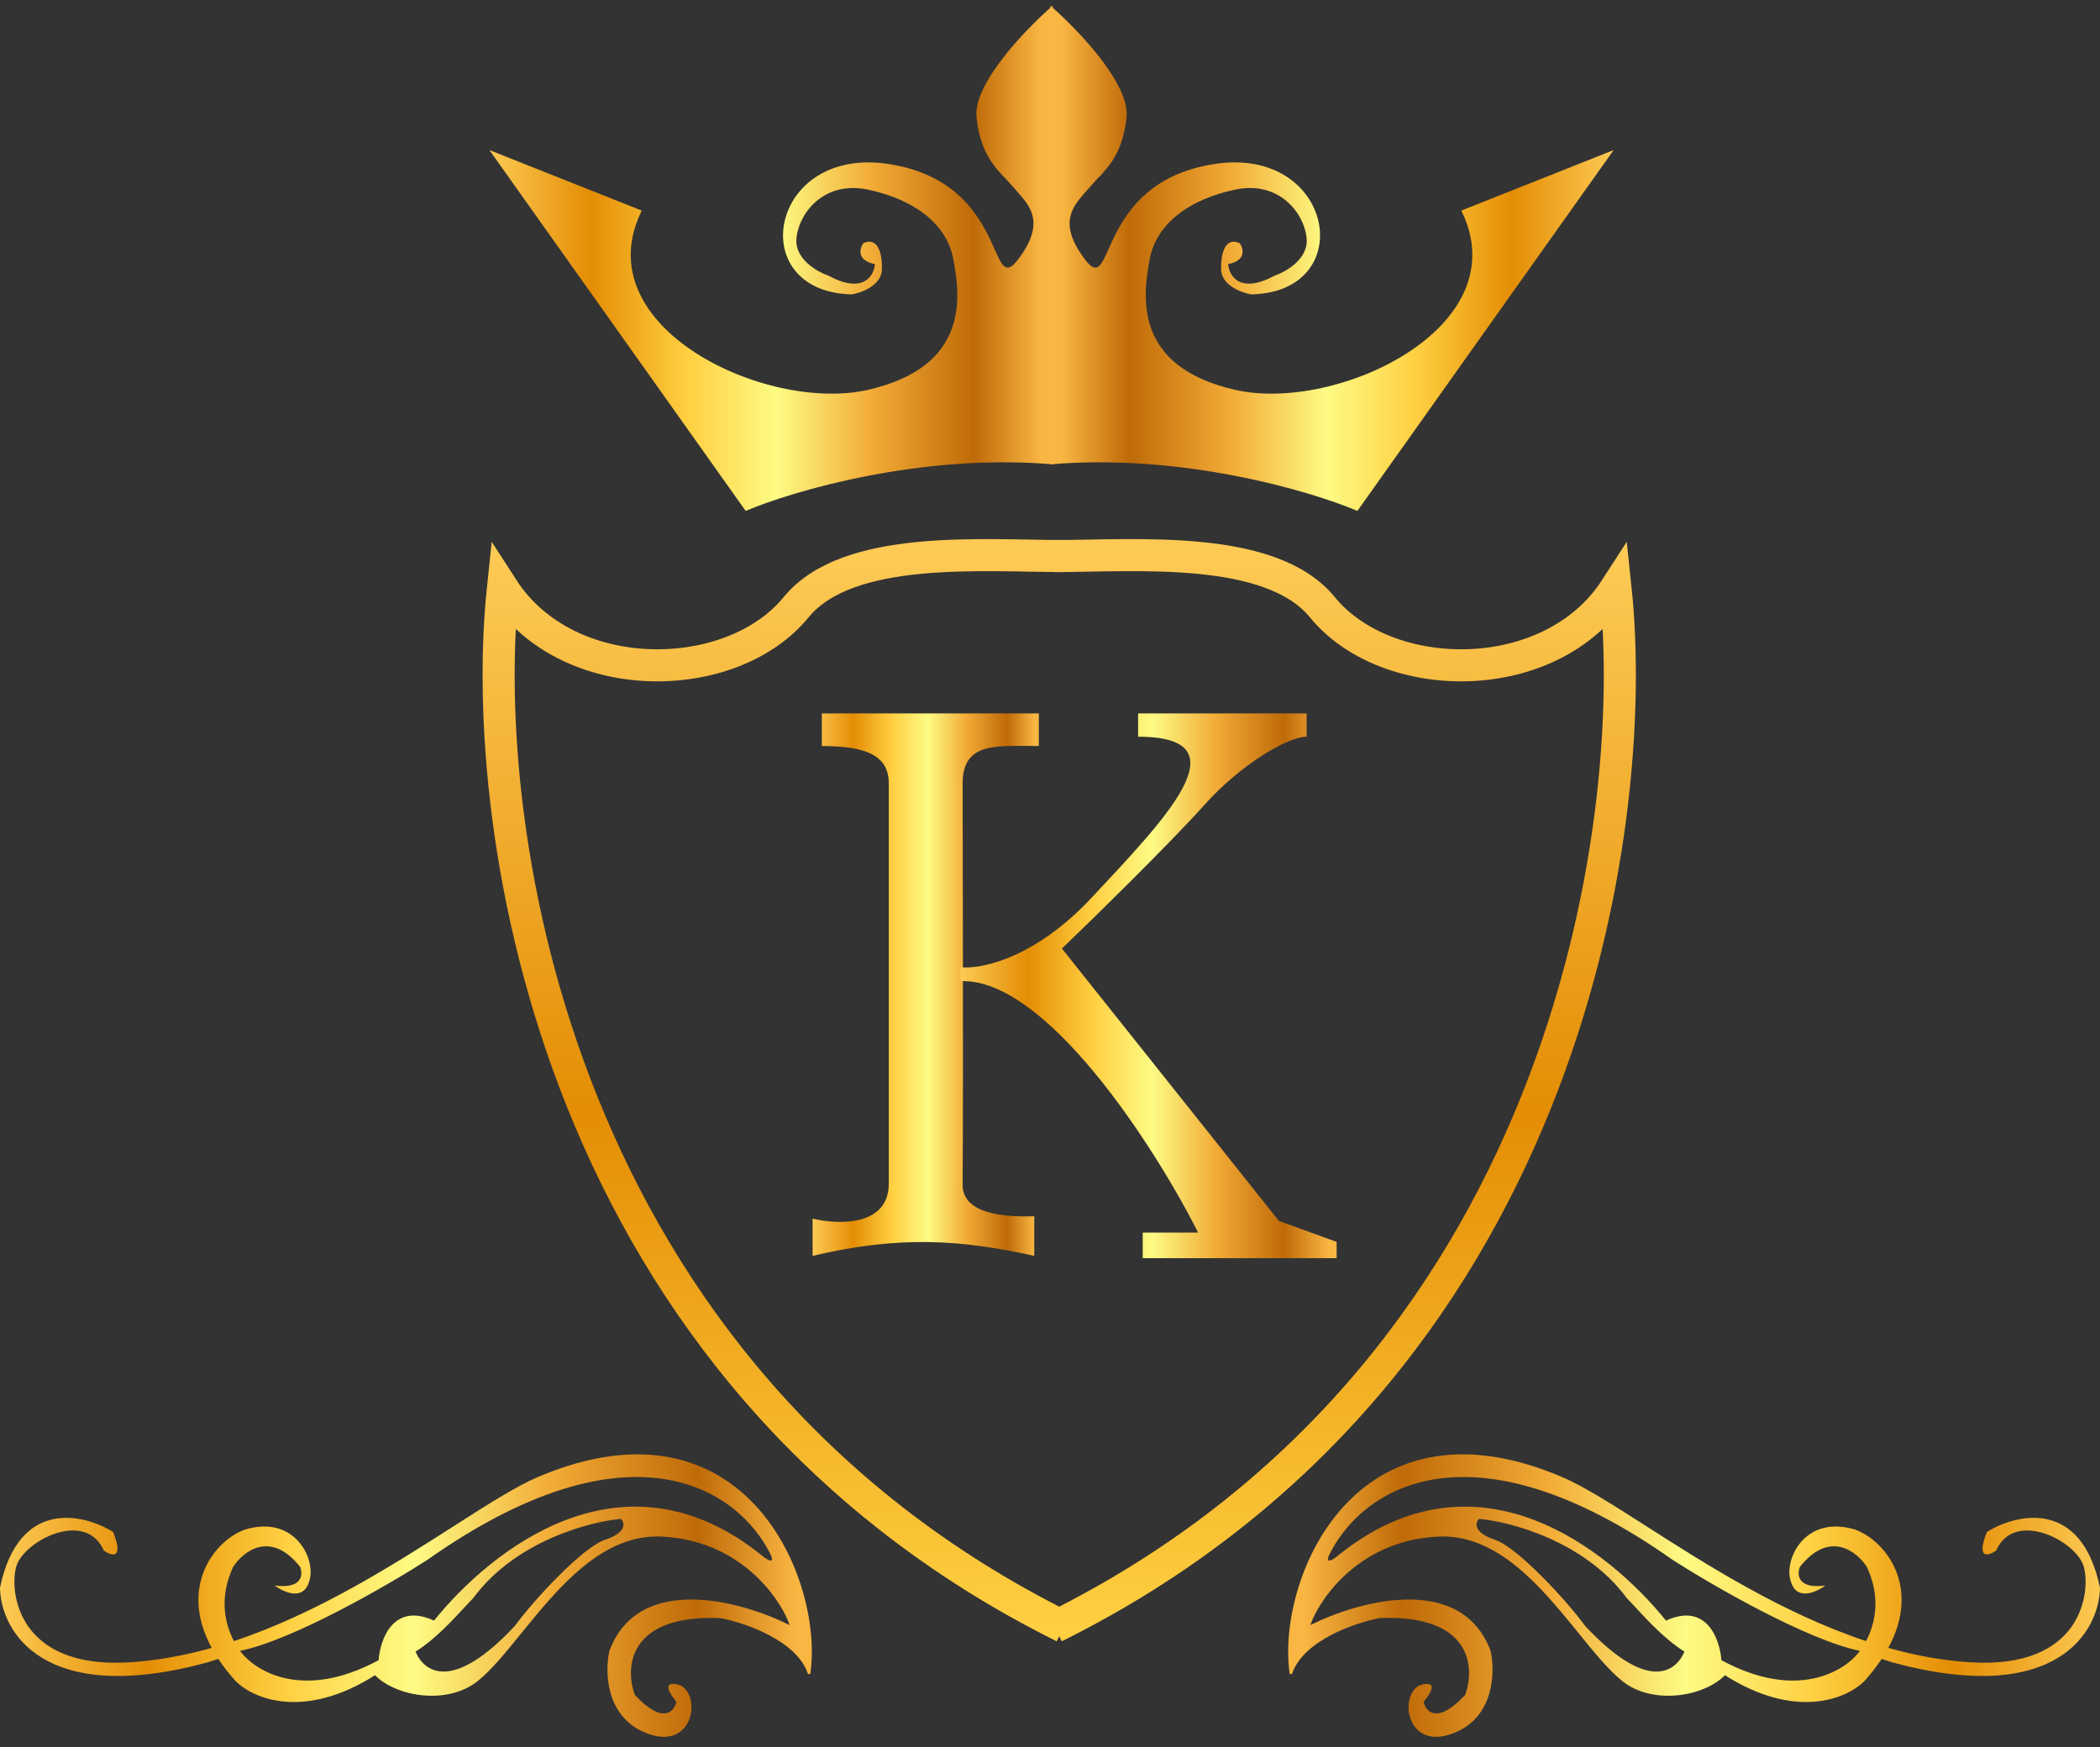
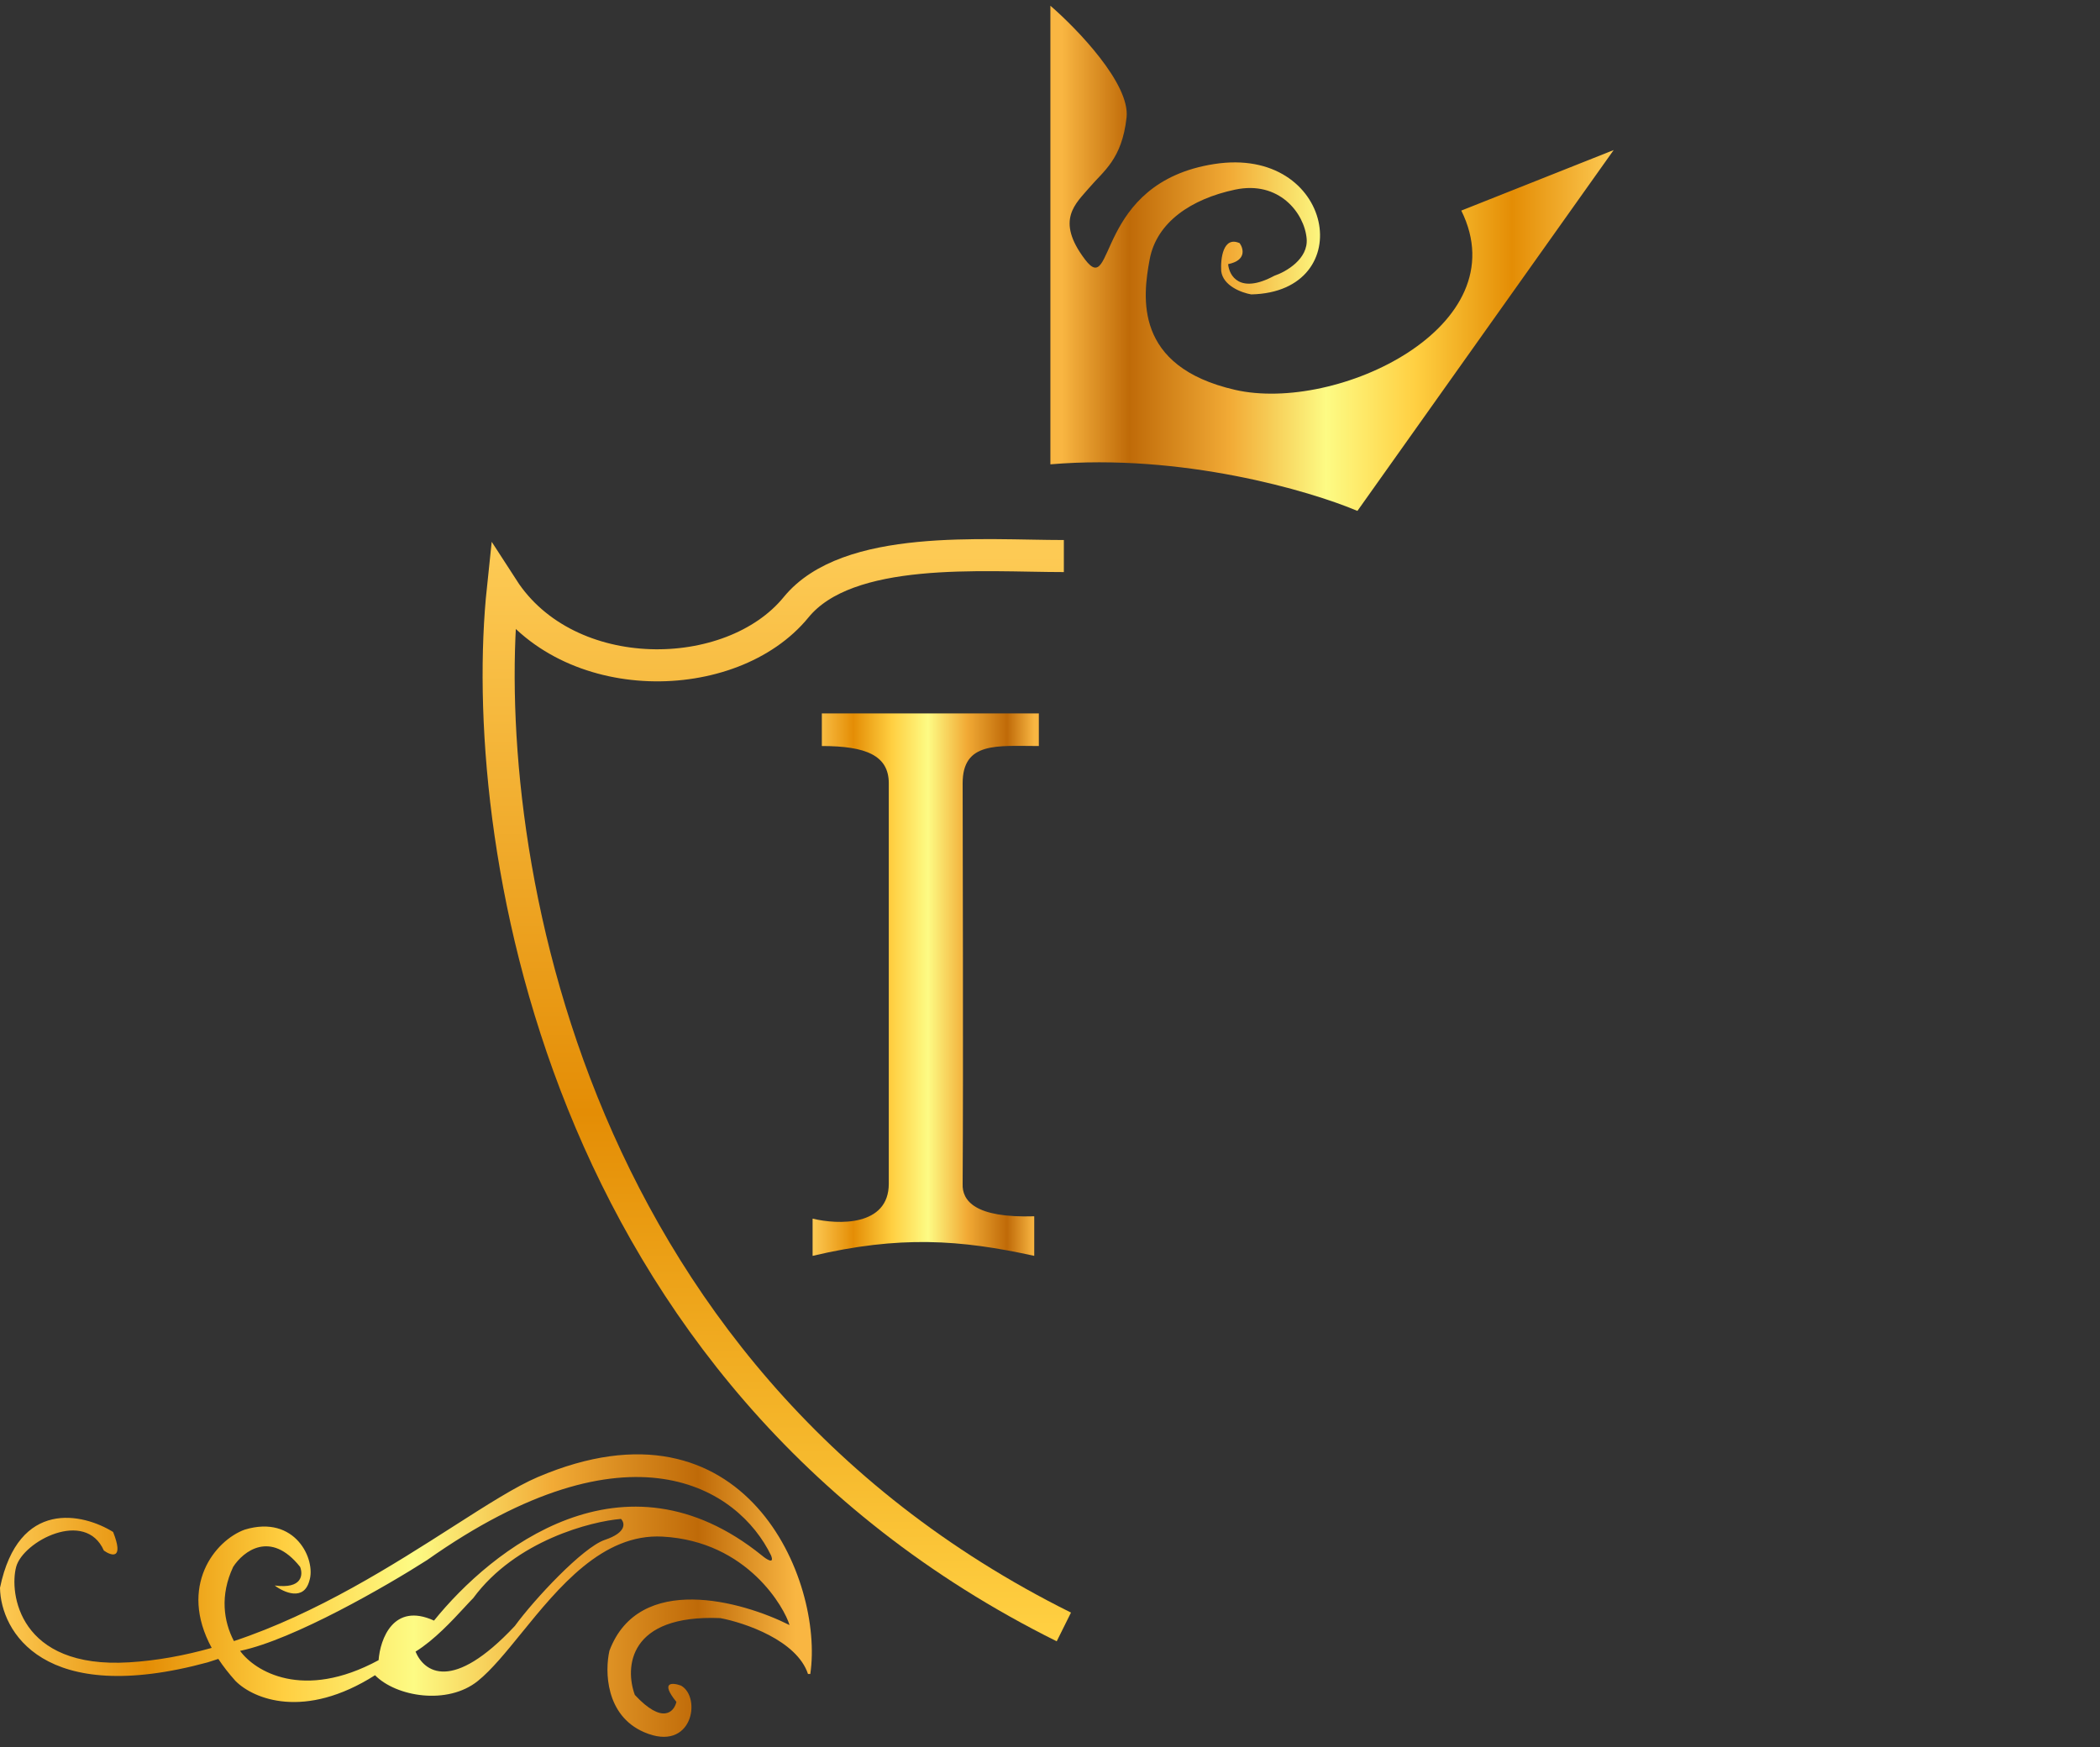
<svg xmlns="http://www.w3.org/2000/svg" width="131" height="109" viewBox="0 0 131 109" fill="none">
  <rect x="0" y="0" width="131" height="109" fill="#333333" stroke="none" />
  <path d="M66.364 34.691C61.324 34.691 52.885 33.936 49.66 37.887C45.627 42.825 35.403 42.97 31.37 36.725C29.786 51.733 34.567 85.7 66.364 101.502" stroke="url(#paint0_linear_13_9)" stroke-width="2" />
-   <path d="M65.788 34.691C70.829 34.691 79.268 33.936 82.493 37.887C86.526 42.825 96.75 42.97 100.782 36.725C102.367 51.733 97.585 85.7 65.788 101.502" stroke="url(#paint1_linear_13_9)" stroke-width="2" />
-   <path d="M46.515 31.874L30.53 9.362L40.034 13.138C36.434 20.4 47.811 25.774 54.147 24.322C60.483 22.869 59.907 18.512 59.475 16.188C59.044 13.864 56.883 12.412 54.147 11.831C51.411 11.25 49.827 13.283 49.683 14.881C49.568 16.159 50.979 16.963 51.699 17.205C53.856 18.367 54.518 17.205 54.579 16.479C53.427 16.246 53.619 15.51 53.859 15.171C54.896 14.707 55.059 16.14 55.011 16.914C54.896 17.844 53.715 18.27 53.139 18.367C46.371 18.221 47.955 9.071 55.443 10.233C62.932 11.395 61.636 18.657 63.508 16.188C65.38 13.719 64.084 12.702 63.22 11.686C62.356 10.669 61.204 9.943 60.916 7.329C60.685 5.237 63.988 1.809 65.668 0.357V28.969C57.488 28.272 49.491 30.615 46.515 31.874Z" fill="url(#paint2_linear_13_9)" />
  <path d="M84.677 31.874L100.662 9.362L91.157 13.138C94.758 20.4 83.381 25.774 77.044 24.322C70.708 22.869 71.284 18.512 71.716 16.188C72.148 13.864 74.308 12.412 77.044 11.831C79.781 11.25 81.365 13.283 81.509 14.881C81.624 16.159 80.213 16.963 79.493 17.205C77.336 18.367 76.674 17.205 76.612 16.479C77.765 16.246 77.573 15.51 77.332 15.171C76.296 14.707 76.132 16.14 76.18 16.914C76.296 17.844 77.477 18.27 78.053 18.367C84.821 18.221 83.237 9.071 75.748 10.233C68.26 11.395 69.556 18.657 67.684 16.188C65.812 13.719 67.108 12.702 67.972 11.686C68.836 10.669 69.988 9.943 70.276 7.329C70.507 5.237 67.204 1.809 65.524 0.357V28.969C73.704 28.272 81.701 30.615 84.677 31.874Z" fill="url(#paint3_linear_13_9)" />
  <path fill-rule="evenodd" clip-rule="evenodd" d="M33.554 92.149C46.515 86.63 51.411 98.626 50.547 104.436H50.403C49.712 102.344 46.467 101.24 44.931 100.95C39.17 100.717 38.978 104.048 39.602 105.743C41.33 107.602 42.05 106.808 42.194 106.178C41.158 104.9 41.955 104.968 42.483 105.162C43.779 105.888 43.203 109.374 40.178 108.067C37.759 107.021 37.73 104.242 38.018 102.983C39.861 98.103 46.275 99.885 49.251 101.385C48.963 100.369 46.659 96.157 41.33 95.866C37.584 95.662 34.835 99.047 32.531 101.883C31.558 103.081 30.665 104.181 29.81 104.871C27.914 106.401 24.707 105.854 23.395 104.514C18.993 107.308 15.812 106.004 14.689 104.871C14.268 104.402 13.913 103.943 13.618 103.496C13.377 103.577 13.157 103.648 12.961 103.709C2.707 106.498 0.048 101.773 0 99.062C1.152 93.484 5.184 94.414 7.056 95.576C7.748 97.319 6.96 97.077 6.48 96.738C5.328 94.124 1.44 96.157 1.008 97.754C0.576 99.352 1.141 104.137 8.064 103.709C9.807 103.602 11.526 103.281 13.205 102.809C11.114 98.952 13.42 96.101 15.265 95.431C18.433 94.473 19.729 97.319 19.297 98.626C18.951 99.904 17.713 99.352 17.137 98.916C18.865 99.149 18.913 98.239 18.721 97.754C16.878 95.431 15.169 96.786 14.545 97.754C13.707 99.544 13.953 101.158 14.592 102.384C19.79 100.657 24.538 97.622 28.274 95.233C30.394 93.877 32.188 92.73 33.554 92.149ZM26.642 97.33C39.314 88.383 46.083 92.875 48.099 97.04C48.329 97.621 47.811 97.282 47.523 97.04C38.882 90.068 30.674 96.652 27.074 101.106C24.539 99.945 23.713 102.268 23.617 103.575C18.894 106.132 15.889 104.253 14.977 102.995C18.318 102.297 24.145 98.928 26.642 97.33ZM38.738 94.763C36.914 94.908 32.172 96.099 29.522 99.701C29.366 99.858 29.18 100.06 28.968 100.289C28.199 101.12 27.096 102.313 25.922 103.042C26.45 104.301 28.197 105.627 32.114 101.444C33.314 99.798 36.348 96.535 37.73 96.07C39.113 95.606 38.978 95.005 38.738 94.763Z" fill="url(#paint4_linear_13_9)" />
-   <path fill-rule="evenodd" clip-rule="evenodd" d="M97.446 92.149C84.485 86.63 79.589 98.626 80.453 104.436H80.597C81.288 102.344 84.533 101.24 86.069 100.95C91.83 100.717 92.022 104.048 91.398 105.743C89.669 107.602 88.949 106.808 88.805 106.178C89.842 104.9 89.046 104.968 88.517 105.162C87.221 105.888 87.797 109.374 90.822 108.067C93.241 107.021 93.27 104.242 92.982 102.983C91.138 98.103 84.725 99.885 81.749 101.385C82.037 100.369 84.341 96.157 89.669 95.866C93.415 95.662 96.165 99.047 98.469 101.883C99.442 103.081 100.335 104.181 101.19 104.871C103.086 106.401 106.293 105.854 107.605 104.514C112.007 107.308 115.188 106.004 116.311 104.871C116.732 104.402 117.086 103.943 117.382 103.496C117.623 103.577 117.843 103.648 118.039 103.709C128.293 106.498 130.952 101.773 131 99.062C129.848 93.484 125.816 94.414 123.943 95.576C123.252 97.319 124.04 97.077 124.52 96.738C125.672 94.124 129.56 96.157 129.992 97.754C130.424 99.352 129.859 104.137 122.935 103.709C121.193 103.602 119.474 103.281 117.795 102.809C119.886 98.952 117.58 96.101 115.735 95.431C112.567 94.473 111.271 97.319 111.703 98.626C112.048 99.904 113.287 99.352 113.863 98.916C112.135 99.149 112.087 98.239 112.279 97.754C114.122 95.431 115.831 96.786 116.455 97.754C117.293 99.544 117.047 101.158 116.408 102.384C111.21 100.657 106.462 97.622 102.726 95.233C100.606 93.877 98.812 92.73 97.446 92.149ZM104.358 97.33C91.686 88.383 84.917 92.875 82.901 97.04C82.671 97.621 83.189 97.282 83.477 97.04C92.118 90.068 100.326 96.652 103.926 101.106C106.461 99.945 107.287 102.268 107.383 103.575C112.106 106.132 115.111 104.253 116.023 102.995C112.682 102.297 106.854 98.928 104.358 97.33ZM92.262 94.763C94.086 94.908 98.828 96.099 101.478 99.701C101.634 99.858 101.82 100.06 102.032 100.289C102.801 101.12 103.904 102.313 105.078 103.042C104.55 104.301 102.803 105.627 98.886 101.444C97.686 99.798 94.652 96.535 93.27 96.07C91.887 95.606 92.022 95.005 92.262 94.763Z" fill="url(#paint5_linear_13_9)" />
  <path d="M50.691 78.351C56.106 77.073 59.907 77.334 64.516 78.351V75.882C60.829 75.998 60.004 74.914 60.051 73.849C60.099 66.732 60.051 51.774 60.051 48.867C60.051 46.253 62.212 46.543 64.804 46.543V44.51H51.267V46.543C54.003 46.543 55.443 47.124 55.443 48.867V73.849C55.443 76.521 52.275 76.414 50.691 76.027V78.351Z" fill="url(#paint6_linear_13_9)" />
-   <path d="M68.116 55.984C64.545 59.818 61.156 60.486 59.907 60.341V61.213C65.207 60.98 72.004 71.476 74.74 76.898H71.284V78.496H83.381V77.48L79.781 76.172L66.244 59.179C68.308 57.194 72.984 52.614 75.172 50.174C77.361 47.734 80.309 45.962 81.509 45.962V44.51H70.996V45.962C77.765 45.962 72.58 51.191 68.116 55.984Z" fill="url(#paint7_linear_13_9)" />
  <defs>
    <linearGradient id="paint0_linear_13_9" x1="48.735" y1="34.634" x2="48.735" y2="101.502" gradientUnits="userSpaceOnUse">
      <stop stop-color="#FDCA54" />
      <stop offset="0.52" stop-color="#E48D05" />
      <stop offset="1" stop-color="#FFCF41" />
    </linearGradient>
    <linearGradient id="paint1_linear_13_9" x1="83.418" y1="34.634" x2="83.418" y2="101.502" gradientUnits="userSpaceOnUse">
      <stop stop-color="#FDCA54" />
      <stop offset="0.52" stop-color="#E48D05" />
      <stop offset="1" stop-color="#FFCF41" />
    </linearGradient>
    <linearGradient id="paint2_linear_13_9" x1="30.53" y1="16.116" x2="65.668" y2="16.116" gradientUnits="userSpaceOnUse">
      <stop stop-color="#FDCA54" />
      <stop offset="0.18" stop-color="#E48D05" />
      <stop offset="0.35" stop-color="#FFCF41" />
      <stop offset="0.51" stop-color="#FDFB84" />
      <stop offset="0.68" stop-color="#F2AB36" />
      <stop offset="0.86" stop-color="#BF6A08" />
      <stop offset="0.98" stop-color="#F9B642" />
    </linearGradient>
    <linearGradient id="paint3_linear_13_9" x1="100.662" y1="16.116" x2="65.524" y2="16.116" gradientUnits="userSpaceOnUse">
      <stop stop-color="#FDCA54" />
      <stop offset="0.18" stop-color="#E48D05" />
      <stop offset="0.35" stop-color="#FFCF41" />
      <stop offset="0.51" stop-color="#FDFB84" />
      <stop offset="0.68" stop-color="#F2AB36" />
      <stop offset="0.86" stop-color="#BF6A08" />
      <stop offset="0.98" stop-color="#F9B642" />
    </linearGradient>
    <linearGradient id="paint4_linear_13_9" x1="0" y1="99.545" x2="50.643" y2="99.545" gradientUnits="userSpaceOnUse">
      <stop stop-color="#FDCA54" />
      <stop offset="0.18" stop-color="#E48D05" />
      <stop offset="0.35" stop-color="#FFCF41" />
      <stop offset="0.51" stop-color="#FDFB84" />
      <stop offset="0.68" stop-color="#F2AB36" />
      <stop offset="0.86" stop-color="#BF6A08" />
      <stop offset="0.98" stop-color="#F9B642" />
    </linearGradient>
    <linearGradient id="paint5_linear_13_9" x1="131" y1="99.545" x2="80.357" y2="99.545" gradientUnits="userSpaceOnUse">
      <stop stop-color="#FDCA54" />
      <stop offset="0.18" stop-color="#E48D05" />
      <stop offset="0.35" stop-color="#FFCF41" />
      <stop offset="0.51" stop-color="#FDFB84" />
      <stop offset="0.68" stop-color="#F2AB36" />
      <stop offset="0.86" stop-color="#BF6A08" />
      <stop offset="0.98" stop-color="#F9B642" />
    </linearGradient>
    <linearGradient id="paint6_linear_13_9" x1="50.691" y1="61.431" x2="64.804" y2="61.431" gradientUnits="userSpaceOnUse">
      <stop stop-color="#FDCA54" />
      <stop offset="0.18" stop-color="#E48D05" />
      <stop offset="0.35" stop-color="#FFCF41" />
      <stop offset="0.51" stop-color="#FDFB84" />
      <stop offset="0.68" stop-color="#F2AB36" />
      <stop offset="0.86" stop-color="#BF6A08" />
      <stop offset="0.98" stop-color="#F9B642" />
    </linearGradient>
    <linearGradient id="paint7_linear_13_9" x1="59.907" y1="61.503" x2="83.381" y2="61.503" gradientUnits="userSpaceOnUse">
      <stop stop-color="#FDCA54" />
      <stop offset="0.18" stop-color="#E48D05" />
      <stop offset="0.35" stop-color="#FFCF41" />
      <stop offset="0.51" stop-color="#FDFB84" />
      <stop offset="0.68" stop-color="#F2AB36" />
      <stop offset="0.86" stop-color="#BF6A08" />
      <stop offset="0.98" stop-color="#F9B642" />
    </linearGradient>
  </defs>
</svg>